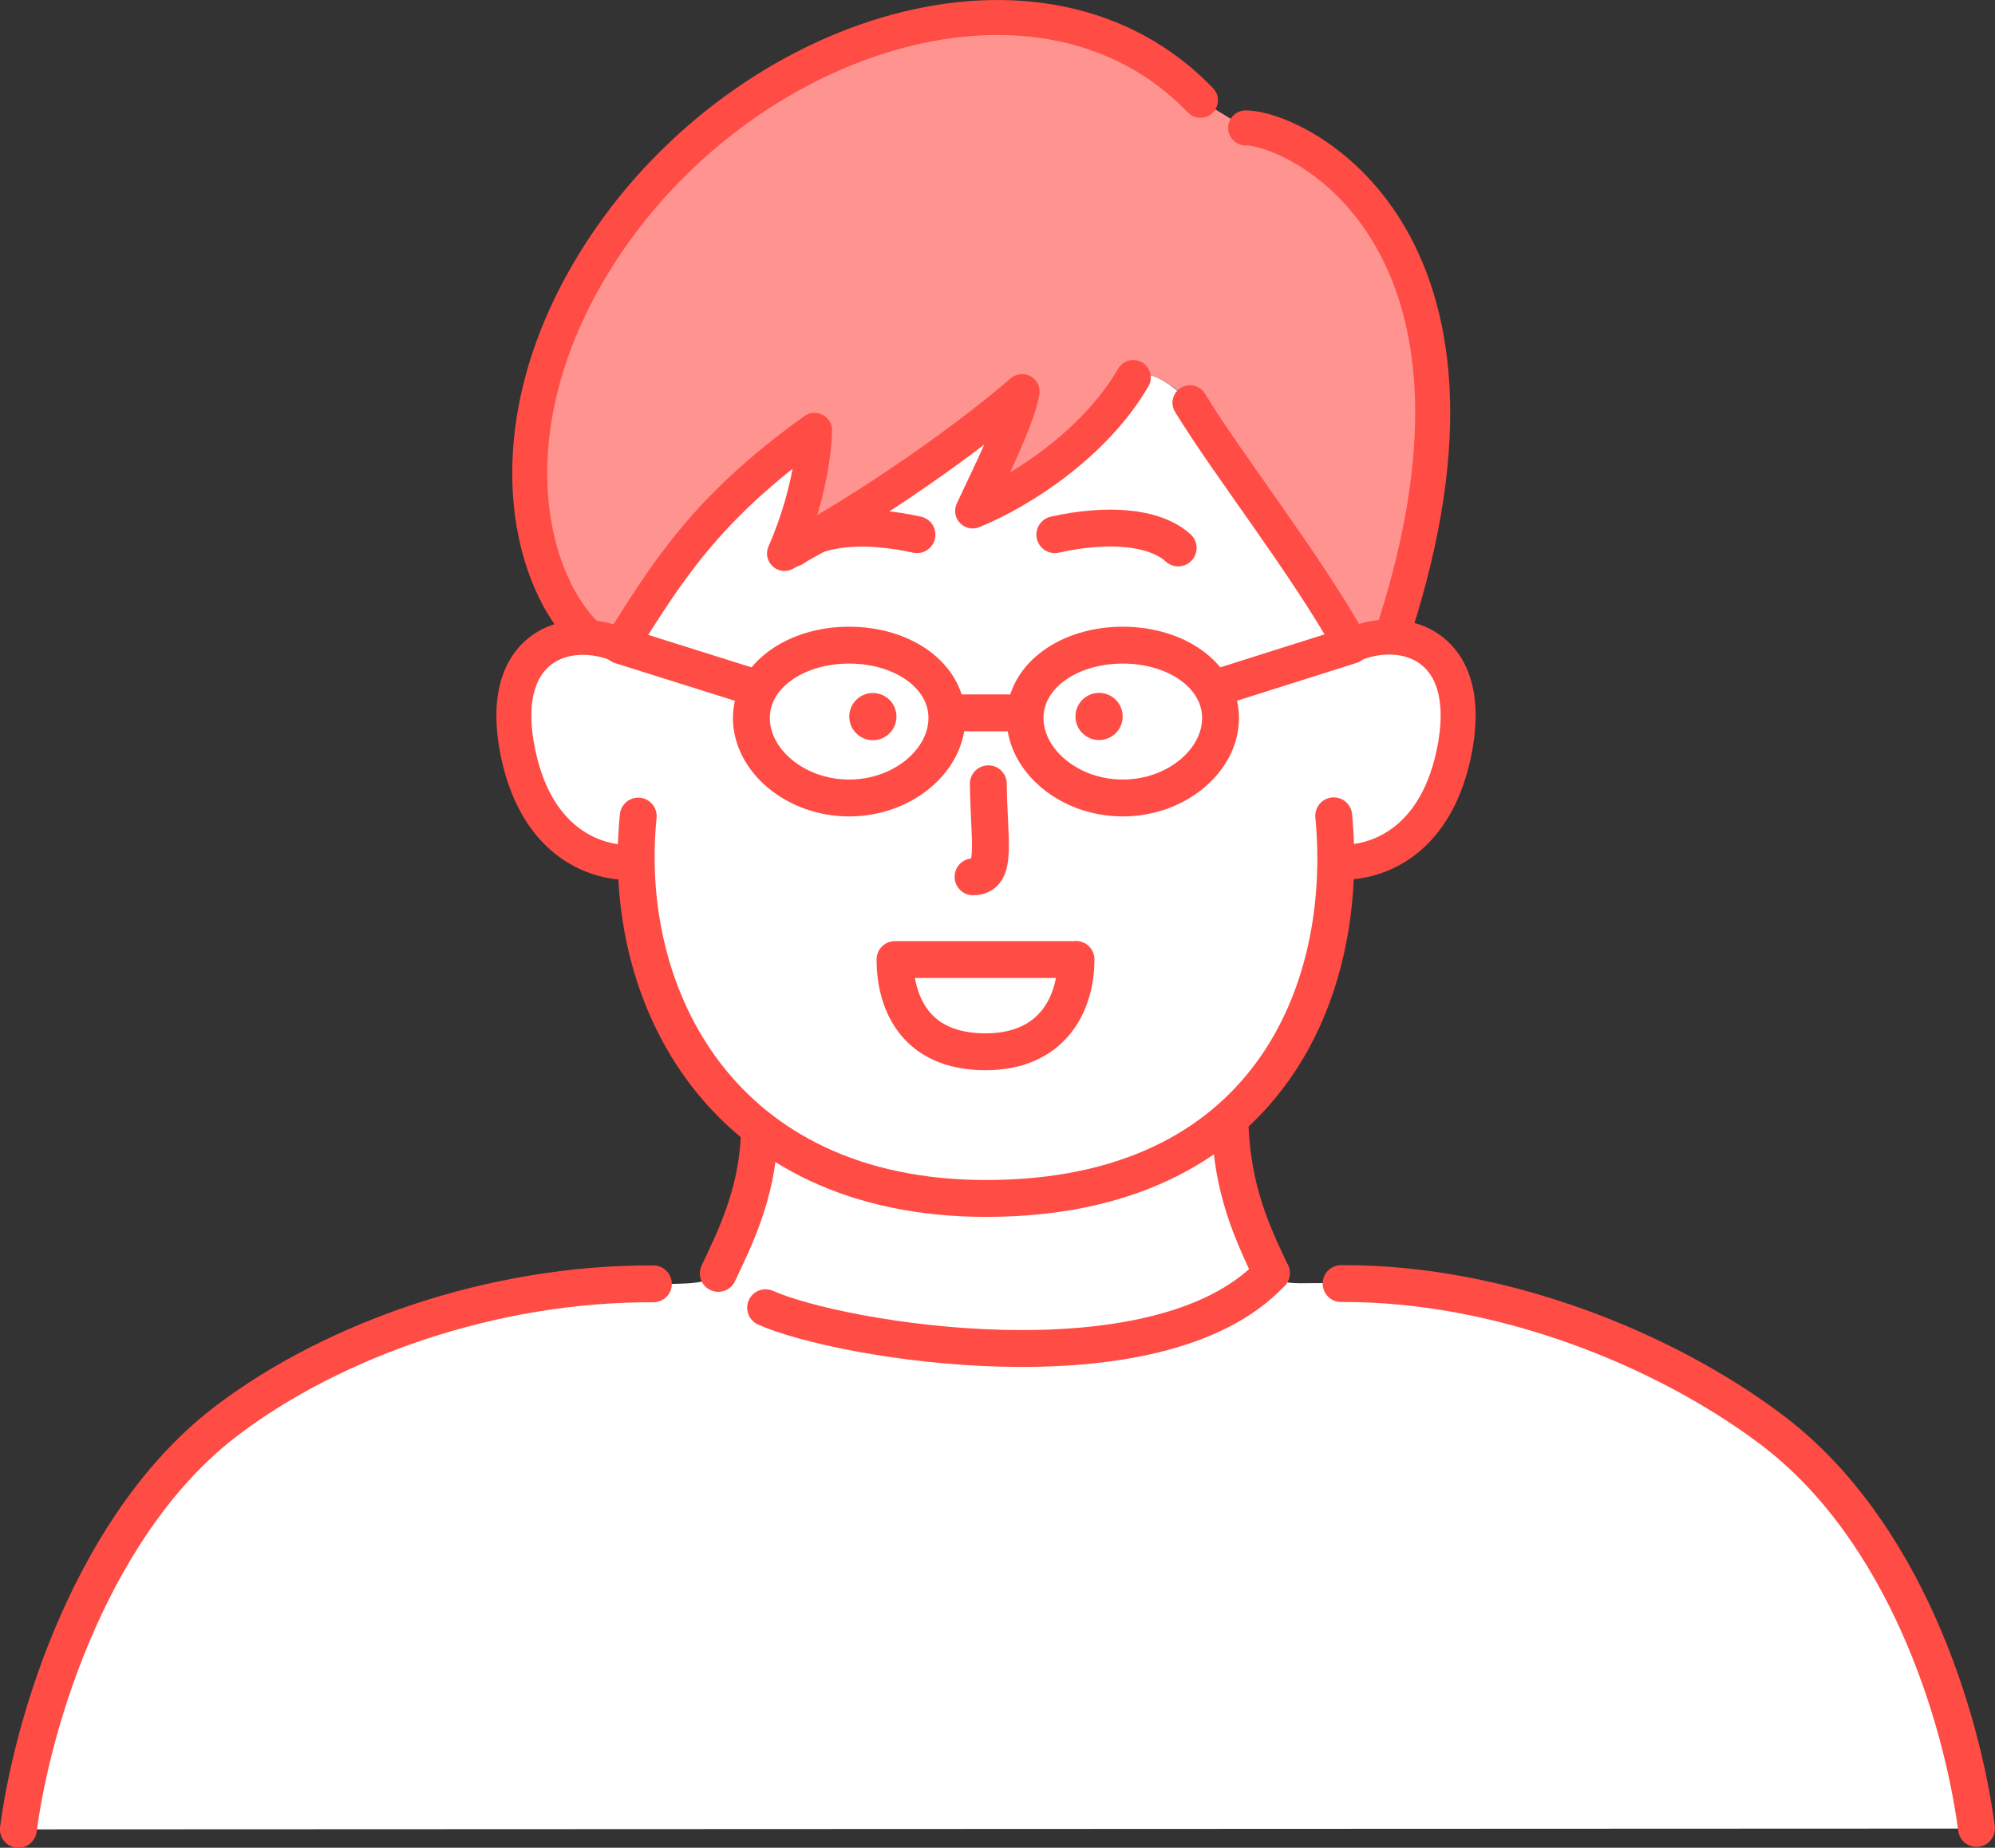
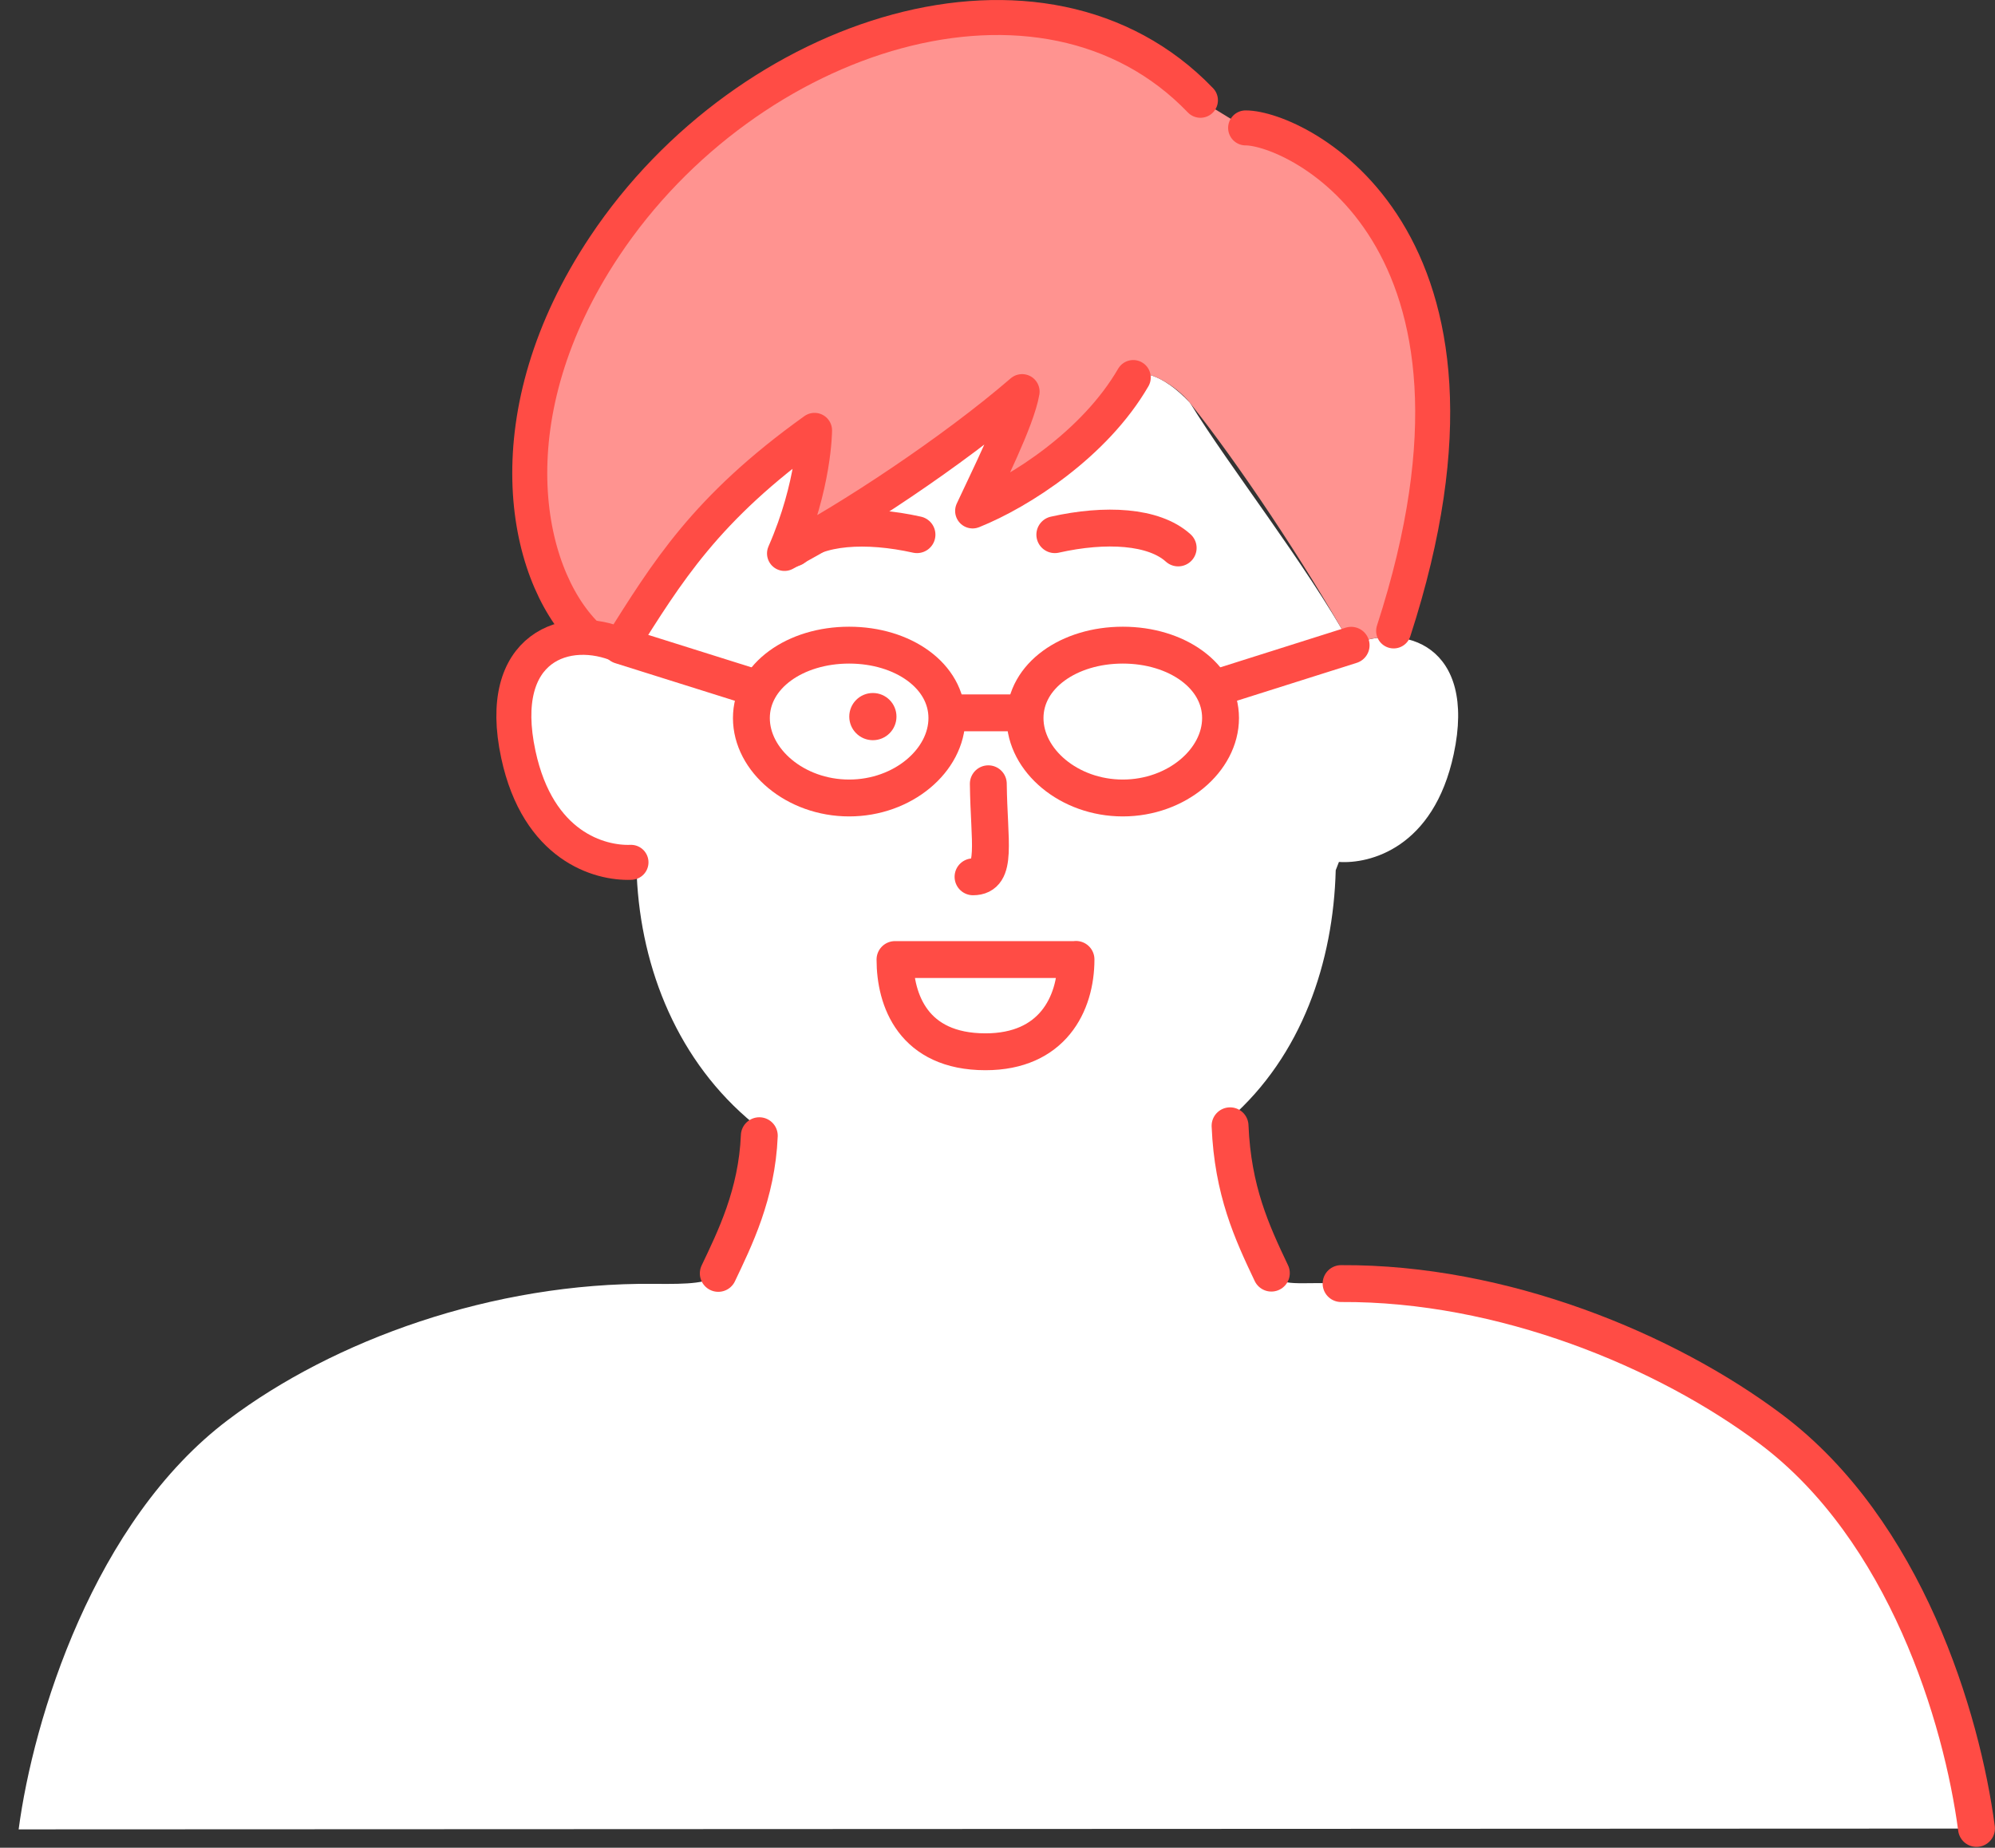
<svg xmlns="http://www.w3.org/2000/svg" id="_レイヤー_2" viewBox="0 0 148.79 137.82">
  <rect x="0" y="0" width="148.79" height="137.82" fill="#333333" stroke="none" />
  <defs>
    <style>.cls-1{fill:#ff4c45;}.cls-2{fill:#fff;}.cls-3{fill:#ff9390;}.cls-4{stroke-width:2.61px;}.cls-4,.cls-5{fill:none;stroke:#ff4c45;stroke-linecap:round;stroke-linejoin:round;}.cls-5{stroke-width:2.75px;}</style>
  </defs>
  <g id="_レイヤー_1-2">
    <g>
      <path class="cls-2" d="M147.41,136.38c-1.71-9.05-5.29-22.24-15.32-29.77-7.86-5.91-20.05-10.94-32.07-10.87-3.22-.15-4.36,.31-5.2-.78-1.46-3.07-2.88-6.15-3.08-10.99l-.05-.5c5.43-4.75,7.75-11.74,7.93-18.56l.24-.62c2.28,.16,7.06-1.02,8.56-8.04,1.73-8.08-3.67-9.87-7.65-8.12-3.5-6.25-9.07-13.28-12.02-18.09-2.16-2.29-3.87-2.45-4.23-1.88-2.87,4.95-8.44,8.53-11.98,9.95,1.06-2.3,3.33-6.78,3.69-8.9-5.13,4.43-12.94,9.59-17.72,12.07,2.24-5.1,2.24-9.18,2.24-9.18-8.17,5.85-11.01,10.61-14.45,16.05-3.98-1.75-9.38,.04-7.64,8.13,1.47,6.85,6.06,8.13,8.4,8.04l.43,1c.32,6.98,3.09,13.88,8.71,18.49l.46,.17c-.01,4.72-1.79,8.28-3.07,11-.65,.76-2.23,.81-4.84,.78-12.03-.11-23.87,4.21-31.72,10.13-10.03,7.55-14.55,22.31-15.64,30.56,0,0,144.79-.06,146.04-.06Z" />
      <g>
        <path class="cls-3" d="M89.53,7.48c-11.71-12.19-33.74-5.16-44.43,10.88-8.36,12.54-6.06,24.33-1.41,28.98v.2c.87,.03,1.76,.24,2.6,.61,3.44-5.44,6.28-10.21,14.45-16.05,0,0,0,4.08-2.24,9.18,4.78-2.48,12.59-7.65,17.72-12.07-.35,2.12-2.63,6.6-3.69,8.9,3.54-1.42,8.7-5.26,11.98-9.95,.63-.9,3.11,.47,4.23,1.88,3.52,4.4,8.51,11.84,12.02,18.09,.88-.39,1.82-.6,2.75-.61l.43-.46c9.6-29.55-7.29-37.52-11.04-37.52" />
-         <path class="cls-5" d="M99.47,60.85c1.25,13.05-4.94,28.53-25.92,28.54-19.67,0-27.31-15-25.95-28.52" />
        <path class="cls-4" d="M89.53,7.48c-11.71-12.19-33.74-5.16-44.43,10.88-8.36,12.54-6.06,24.33-1.41,28.98" />
        <path class="cls-5" d="M56.63,84.71c-.18,4.37-1.84,7.7-3.06,10.27" />
        <path class="cls-5" d="M91.74,83.97c.2,4.84,1.62,7.92,3.08,10.99" />
-         <path class="cls-5" d="M57.1,97.54c5.43,2.45,29.22,6.48,37.72-2.58" />
        <path class="cls-5" d="M78.67,39.88c3.78-.85,7.39-.65,9.2,.99" />
        <path class="cls-5" d="M68.39,39.88c-3.78-.84-7.39-.64-9.2,1" />
-         <circle class="cls-1" cx="81.97" cy="53.44" r="1.76" />
        <circle class="cls-1" cx="65.1" cy="53.45" r="1.76" />
        <line class="cls-5" x1="71.36" y1="53.17" x2="75.72" y2="53.17" />
        <path class="cls-5" d="M73.71,58.46c.05,4.36,.72,6.94-1.14,6.94" />
        <path class="cls-4" d="M84.52,28.16c-2.87,4.95-8.44,8.53-11.98,9.95,1.06-2.3,3.33-6.78,3.69-8.9-5.13,4.43-12.94,9.59-17.72,12.07,2.24-5.1,2.24-9.18,2.24-9.18-8.17,5.85-11.01,10.61-14.45,16.05-3.98-1.75-9.38,.04-7.64,8.13,1.47,6.85,6.06,8.13,8.4,8.04" />
-         <path class="cls-4" d="M88.75,30.04c2.94,4.81,8.51,11.84,12.02,18.09,3.98-1.75,9.38,.03,7.65,8.12-1.5,7.02-6.29,8.2-8.56,8.04" />
        <path class="cls-4" d="M92.9,9.54c3.75,0,20.64,7.96,11.04,37.52" />
-         <path class="cls-5" d="M48.73,95.76c-12.03-.06-23.87,4.21-31.72,10.13-10.03,7.55-14.55,22.31-15.64,30.56" />
        <path class="cls-5" d="M100.02,95.74c12.03-.07,24.22,4.97,32.07,10.87,10.03,7.54,14.23,21.52,15.32,29.77" />
        <line class="cls-5" x1="90.53" y1="51.37" x2="100.77" y2="48.13" />
        <line class="cls-5" x1="56.53" y1="51.37" x2="46.29" y2="48.15" />
        <path class="cls-5" d="M91.03,53.56c0,3.15-3.27,5.96-7.29,5.96s-7.29-2.81-7.29-5.96,3.27-5.44,7.29-5.44,7.29,2.29,7.29,5.44Z" />
        <path class="cls-5" d="M70.62,53.56c0,3.15-3.27,5.96-7.29,5.96s-7.29-2.81-7.29-5.96,3.27-5.44,7.29-5.44,7.29,2.29,7.29,5.44Z" />
      </g>
      <path class="cls-5" d="M80.25,71.56c0,3.35-1.78,6.89-6.75,6.89-5.41,0-6.75-3.88-6.75-6.88h13.5Z" />
    </g>
  </g>
</svg>